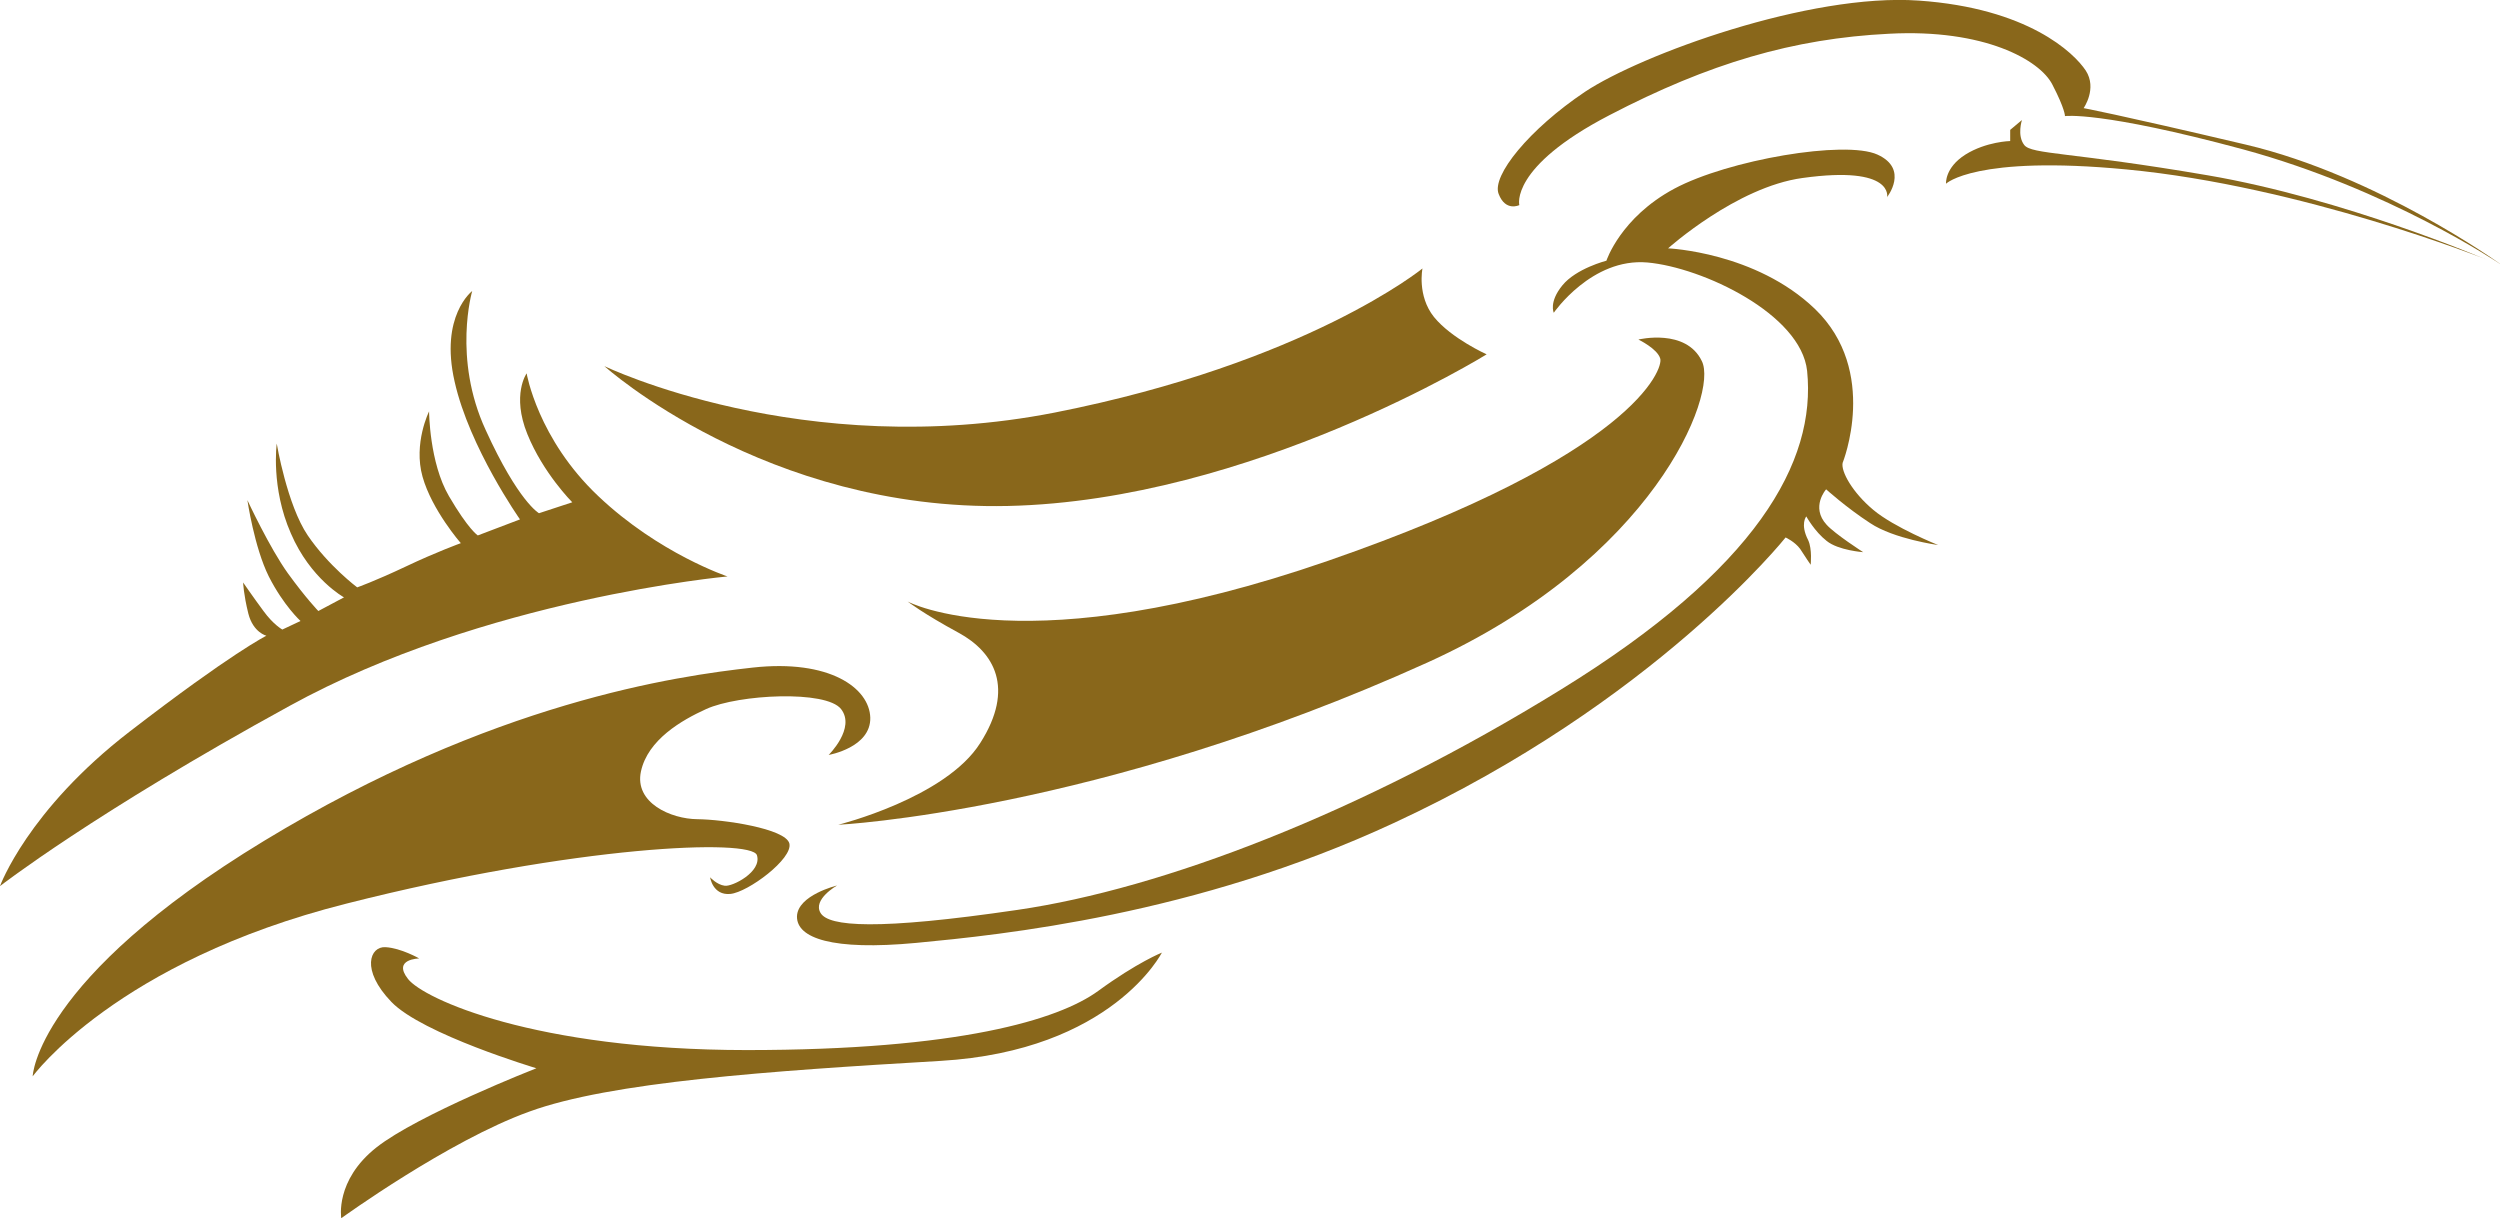
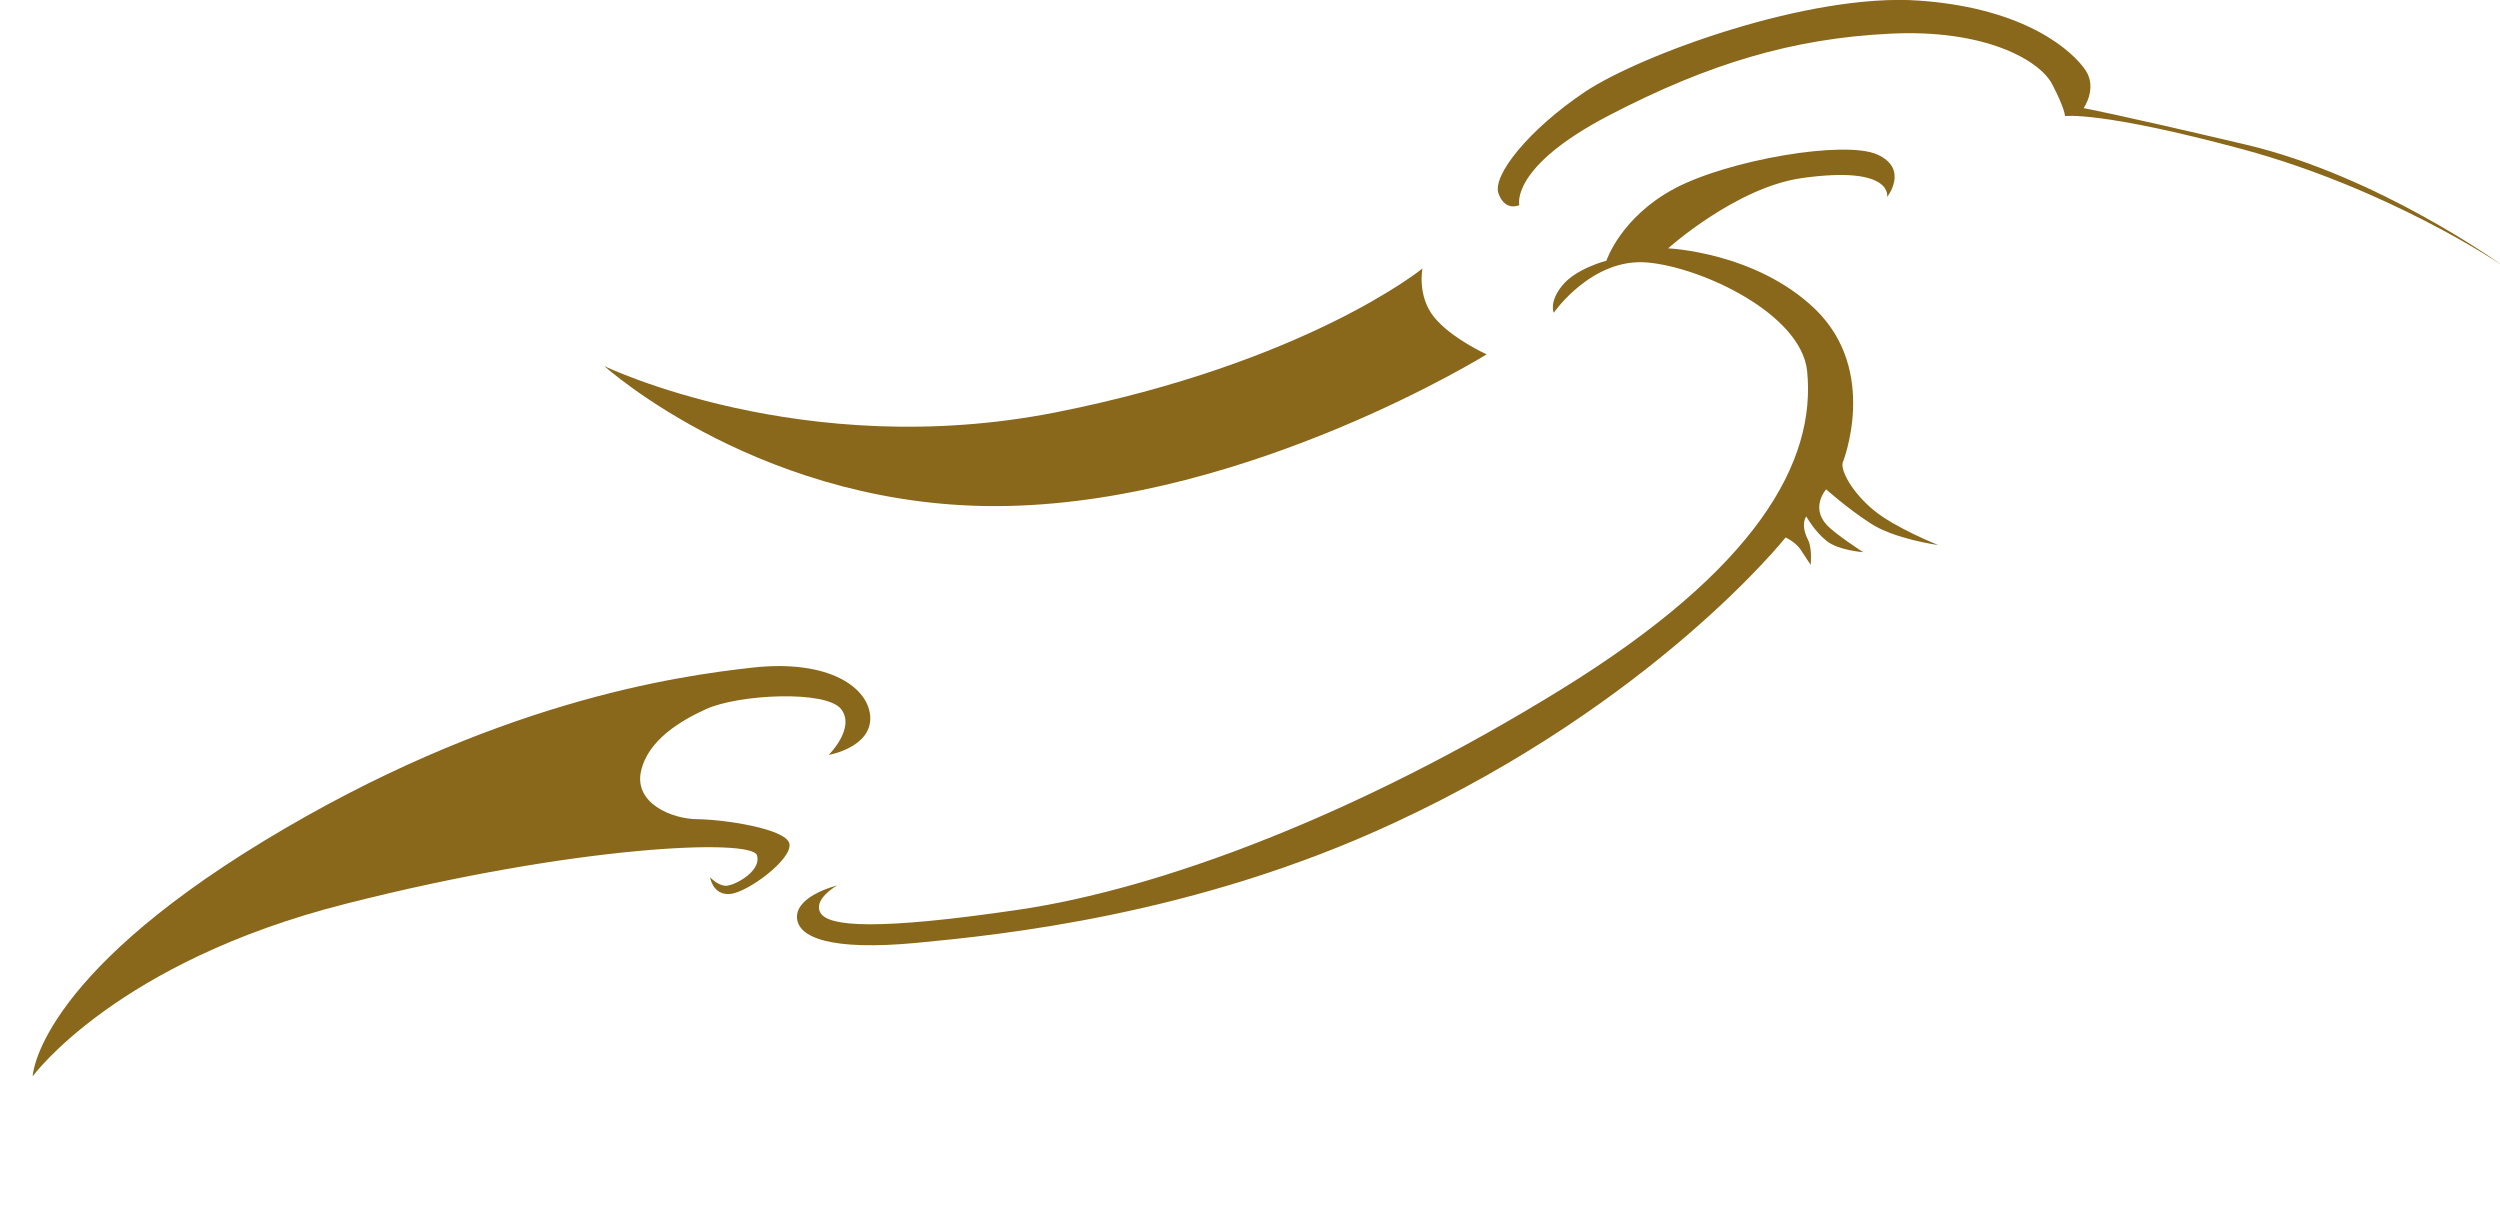
<svg xmlns="http://www.w3.org/2000/svg" id="Layer_1" viewBox="0 0 210.39 102.51">
  <defs>
    <style>.cls-1{fill:#89671b;}</style>
  </defs>
  <path class="cls-1" d="m210.39,22.2s-10.31-7.42-21.39-10.03c-11.09-2.61-13.65-3.07-13.65-3.07,0,0,1.16-1.65.18-3.16-.99-1.5-4.88-5.25-14.05-5.89-9.19-.65-23.37,4.54-28.1,7.68-4.7,3.16-7.86,7.06-7.26,8.59.58,1.52,1.74.94,1.74.94,0,0-.84-3.19,7.57-7.56,8.41-4.38,15.5-6.46,23.54-6.86,8.01-.43,12.7,2.21,13.75,4.28,1.08,2.08,1.06,2.65,1.06,2.65,0,0,2.97-.44,14.99,2.8,12.29,3.34,21.62,9.64,21.62,9.64" />
-   <path class="cls-1" d="m209.15,21.81s-11.85-5.09-23.37-7.06c-11.51-1.97-14.81-1.74-15.43-2.55-.62-.8-.19-2.1-.19-2.1l-.99.83v.94s-2.01.04-3.77,1.14c-1.75,1.11-1.63,2.45-1.63,2.45,0,0,2.46-2.42,15.19-1.2,14.76,1.4,30.18,7.54,30.18,7.54" />
  <path class="cls-1" d="m158.8,16.6s1.89-2.37-.8-3.59c-2.72-1.24-12.56.44-17.1,2.87-4.53,2.43-5.71,6.06-5.71,6.06,0,0-2.55.65-3.71,2.08-1.15,1.41-.72,2.3-.72,2.3,0,0,3.19-4.64,7.88-4.23,4.65.42,12.92,4.34,13.44,9.12.78,7.66-4.22,16.66-20.75,26.84-16.85,10.4-33.5,16.74-45.68,18.52-11.9,1.75-15.9,1.4-16.59.27-.7-1.14,1.38-2.32,1.38-2.32,0,0-3.33.81-3.37,2.61-.02,1.81,2.93,2.89,10.04,2.22,7.15-.68,23.47-2.32,40.19-10.09,21.97-10.18,32.97-24.03,32.97-24.03,0,0,.78.36,1.22.96.41.65.89,1.34.89,1.34,0,0,.14-1.32-.21-2.07-.7-1.36-.16-2-.16-2,0,0,.7,1.27,1.71,2.06.98.8,3.08.95,3.08.95,0,0-2.38-1.53-3.08-2.31-1.37-1.49-.04-2.98-.04-2.98,0,0,1.69,1.53,3.7,2.84,2,1.34,5.73,1.85,5.73,1.85,0,0-3.7-1.48-5.46-2.96-1.75-1.46-2.74-3.24-2.58-3.96,0,0,3.11-7.7-2.33-12.95-4.99-4.79-12.36-5.1-12.36-5.1,0,0,5.75-5.16,11.31-5.92,7.78-1.08,7.12,1.64,7.12,1.64" />
-   <path class="cls-1" d="m137.9,28.57s3.99-.96,5.32,1.82c1.4,2.79-4.09,16.75-23.08,25.36-27.81,12.59-49.6,13.66-49.6,13.66,0,0,9.05-2.25,11.96-6.89,2.93-4.61,1.17-7.64-1.83-9.27-2.97-1.61-4.29-2.63-4.29-2.63,0,0,9.93,5.38,35.37-3.42,25.79-8.93,28.24-16.18,27.97-17.02-.23-.83-1.83-1.6-1.83-1.6" />
  <path class="cls-1" d="m119.71,22.59s-.47,2.29.97,4.09c1.47,1.81,4.43,3.14,4.43,3.14,0,0-19.84,12.31-40.28,12.76-20.42.45-33.97-11.77-33.97-11.77,0,0,16.69,8.07,37.9,3.91,21.22-4.19,30.94-12.12,30.94-12.12" />
-   <path class="cls-1" d="m61.23,48.51s-20.43,1.85-36.87,10.9C7.91,68.42,0,74.57,0,74.57c0,0,2.31-6.38,10.92-13.01,8.61-6.64,11.5-8.06,11.5-8.06,0,0-1.11-.26-1.52-1.86-.4-1.6-.44-2.62-.44-2.62,0,0,.89,1.29,1.72,2.41.83,1.14,1.58,1.55,1.58,1.55l1.53-.72s-1.42-1.29-2.67-3.75c-1.22-2.45-1.8-6.42-1.8-6.42,0,0,1.87,4.02,3.41,6.16,1.53,2.11,2.56,3.17,2.56,3.17l2.16-1.15s-2.82-1.54-4.47-5.38c-1.7-3.86-1.19-7.56-1.19-7.56,0,0,.87,5.17,2.61,7.73,1.74,2.56,4.16,4.37,4.16,4.37,0,0,1.48-.52,4.08-1.75,2.59-1.23,4.64-1.97,4.64-1.97,0,0-2.43-2.78-3.22-5.59-.79-2.81.55-5.5.55-5.5,0,0,.02,4.31,1.67,7.13,1.64,2.81,2.43,3.31,2.43,3.31l3.55-1.35s-4.25-6.03-5.5-11.59c-1.27-5.54,1.48-7.63,1.48-7.63,0,0-1.66,5.64,1.13,11.69,2.76,6.06,4.49,7.01,4.49,7.01l2.8-.92s-2.45-2.45-3.78-5.74c-1.34-3.31-.06-5.11-.06-5.11,0,0,.93,5.52,6.04,10.34,5.12,4.85,10.89,6.76,10.89,6.76" />
  <path class="cls-1" d="m69.75,63.53s3.55-.62,3.49-3.14c-.08-2.5-3.43-4.92-9.88-4.21-6.44.71-21.89,2.9-41.13,14.58C3,82.44,2.75,90.58,2.75,90.58c0,0,7.02-9.65,26.42-14.54,19.38-4.92,34.07-5.48,34.53-4.07.44,1.4-2.08,2.67-2.71,2.57-.66-.08-1.23-.71-1.23-.71,0,0,.22,1.54,1.7,1.4,1.49-.14,5.29-2.97,4.97-4.25-.33-1.26-5.56-2.02-7.74-2.04-2.22-.02-5.32-1.37-4.75-4.02.58-2.67,3.42-4.31,5.49-5.25,2.73-1.24,10.09-1.61,11.35,0,1.25,1.6-1.04,3.86-1.04,3.86" />
-   <path class="cls-1" d="m97.79,80.15s-4.16,8.27-18.63,9.13c-14.5.85-27.81,1.78-34.62,4.27-6.81,2.45-15.82,8.97-15.82,8.97,0,0-.55-3.18,2.95-5.95,3.49-2.76,13.47-6.67,13.47-6.67,0,0-9.59-2.87-12.2-5.58-2.61-2.71-1.8-4.69-.5-4.61,1.3.07,2.84.95,2.84.95,0,0-2.28.03-.94,1.73,1.3,1.66,10.61,5.97,28.49,5.98,17.87,0,26.25-2.55,29.58-4.97,3.31-2.42,5.39-3.24,5.39-3.24" />
</svg>